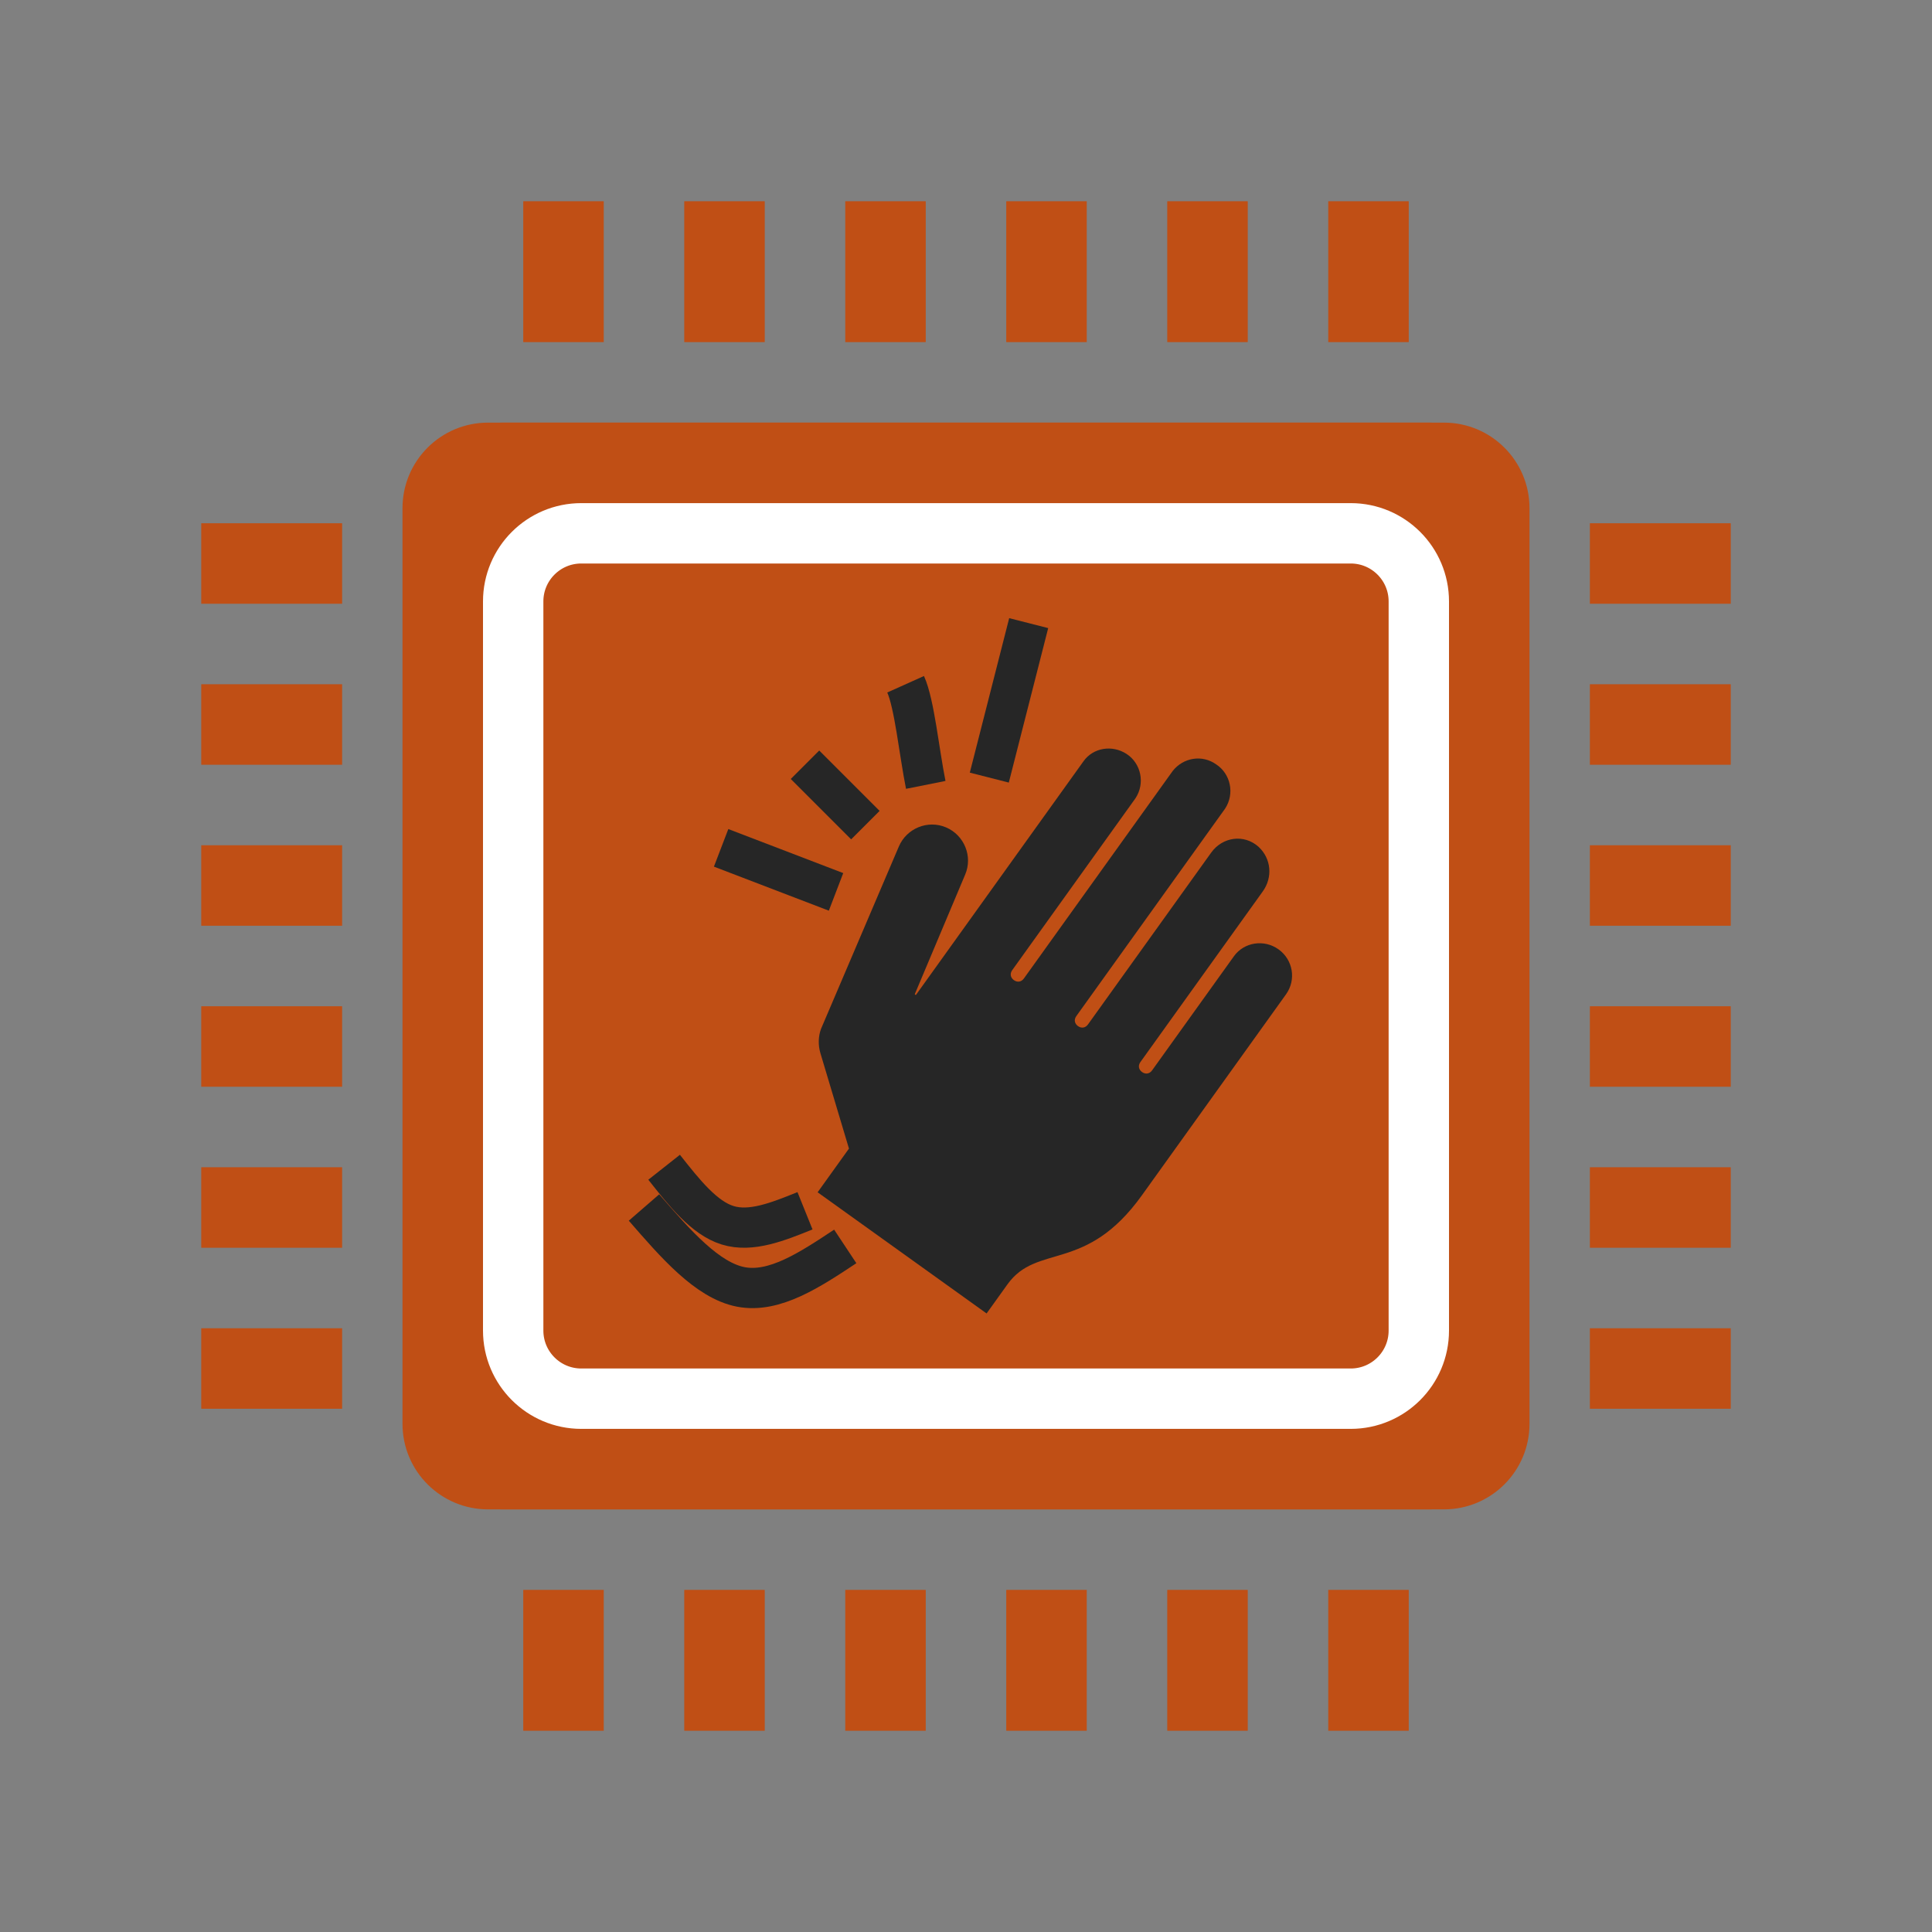
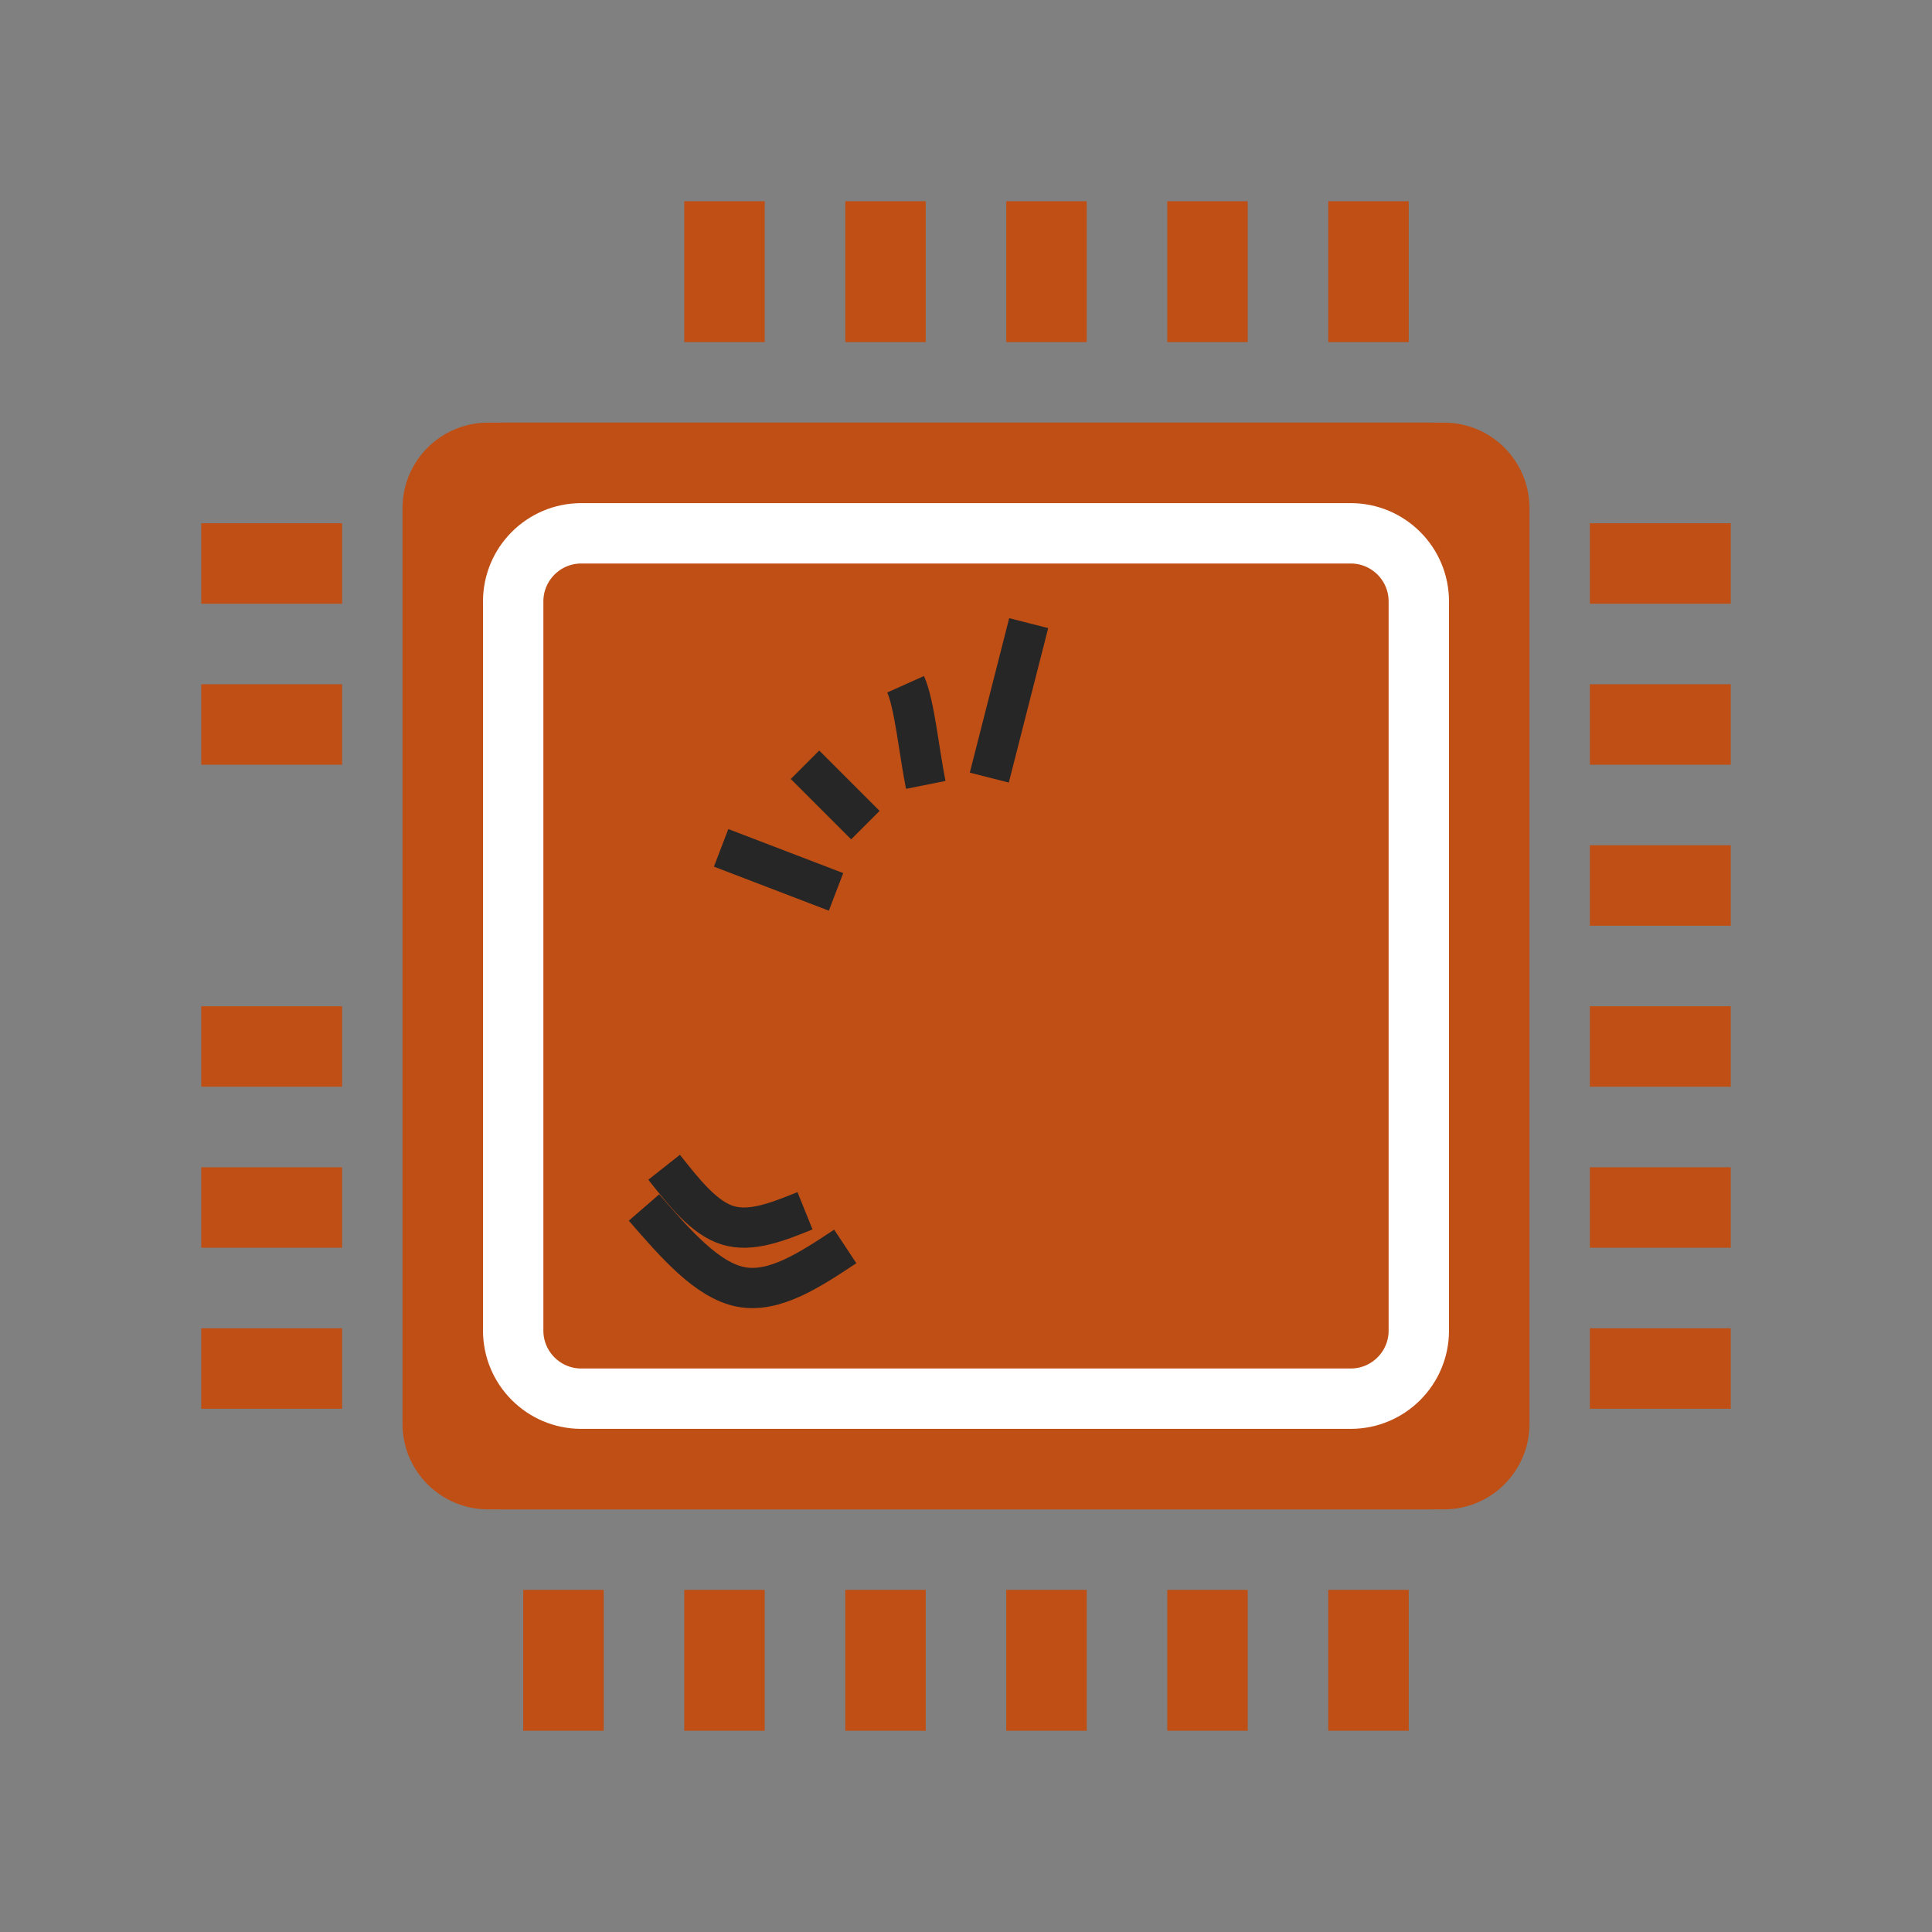
<svg xmlns="http://www.w3.org/2000/svg" width="96" height="96" overflow="hidden">
  <rect width="100%" height="100%" fill="#808080" stroke="none" />
  <defs>
    <clipPath id="clip0">
-       <path d="M47.606 25.672 75.384 45.596 55.459 73.374 27.682 53.449Z" fill-rule="evenodd" clip-rule="evenodd" />
-     </clipPath>
+       </clipPath>
    <clipPath id="clip1">
      <path d="M47.606 25.672 75.384 45.596 55.459 73.374 27.682 53.449Z" fill-rule="evenodd" clip-rule="evenodd" />
    </clipPath>
    <clipPath id="clip2">
      <path d="M47.606 25.672 75.384 45.596 55.459 73.374 27.682 53.449Z" fill-rule="evenodd" clip-rule="evenodd" />
    </clipPath>
  </defs>
  <g>
    <path d="M0 0 96 0 96 96 0 96Z" fill="#FFFFFF" fill-rule="evenodd" fill-opacity="0" />
    <path d="M10 34 17 34 17 38 10 38Z" fill="#C04F15" />
    <path d="M10 26 17 26 17 30 10 30Z" fill="#C04F15" />
-     <path d="M10 42 17 42 17 46 10 46Z" fill="#C04F15" />
    <path d="M10 66 17 66 17 70 10 70Z" fill="#C04F15" />
    <path d="M10 58 17 58 17 62 10 62Z" fill="#C04F15" />
    <path d="M10 50 17 50 17 54 10 54Z" fill="#C04F15" />
    <path d="M79 58 86 58 86 62 79 62Z" fill="#C04F15" />
    <path d="M79 66 86 66 86 70 79 70Z" fill="#C04F15" />
    <path d="M79 50 86 50 86 54 79 54Z" fill="#C04F15" />
    <path d="M79 26 86 26 86 30 79 30Z" fill="#C04F15" />
    <path d="M79 42 86 42 86 46 79 46Z" fill="#C04F15" />
    <path d="M79 34 86 34 86 38 79 38Z" fill="#C04F15" />
    <path d="M50 10 54 10 54 17 50 17Z" fill="#C04F15" />
    <path d="M66 10 70 10 70 17 66 17Z" fill="#C04F15" />
    <path d="M58 10 62 10 62 17 58 17Z" fill="#C04F15" />
    <path d="M42 10 46 10 46 17 42 17Z" fill="#C04F15" />
-     <path d="M26 10 30 10 30 17 26 17Z" fill="#C04F15" />
    <path d="M34 10 38 10 38 17 34 17Z" fill="#C04F15" />
    <path d="M34 79 38 79 38 86 34 86Z" fill="#C04F15" />
    <path d="M26 79 30 79 30 86 26 86Z" fill="#C04F15" />
    <path d="M42 79 46 79 46 86 42 86Z" fill="#C04F15" />
    <path d="M50 79 54 79 54 86 50 86Z" fill="#C04F15" />
    <path d="M58 79 62 79 62 86 58 86Z" fill="#C04F15" />
    <path d="M66 79 70 79 70 86 66 86Z" fill="#C04F15" />
    <path d="M35 35 61 35 61 61 35 61Z" fill="#C04F15" />
    <path d="M71 21 25 21C22.791 21 21 22.791 21 25L21 71C21 73.209 22.791 75 25 75L71 75C73.209 75 75 73.209 75 71L75 25C75 22.791 73.209 21 71 21ZM65 65 31 65 31 31 65 31Z" fill="#C04F15" />
    <path d="M20 25.25C20 22.903 21.903 21 24.25 21L71.75 21C74.097 21 76 22.903 76 25.25L76 70.75C76 73.097 74.097 75 71.75 75L24.25 75C21.903 75 20 73.097 20 70.75Z" fill="#C04F15" fill-rule="evenodd" />
    <g clip-path="url(#clip0)">
      <g clip-path="url(#clip1)">
        <g clip-path="url(#clip2)">
          <path d="M25.46 8.19C24.57 8.19 23.858 8.902 23.858 9.757 23.858 9.757 23.858 9.757 23.858 9.757L23.858 16.736C23.858 16.95 23.715 17.092 23.502 17.092 23.288 17.092 23.146 16.95 23.146 16.736L23.146 6.303C23.146 5.448 22.54 4.736 21.686 4.629 20.724 4.522 19.941 5.27 19.941 6.232L19.941 16.736C19.941 16.95 19.798 17.092 19.585 17.092 19.371 17.092 19.229 16.95 19.229 16.736L19.229 4.059 19.229 4.059C19.193 3.169 18.445 2.493 17.591 2.528 16.736 2.528 16.059 3.205 16.024 4.059L16.024 4.059 16.024 16.736C16.024 16.95 15.882 17.092 15.668 17.092 15.454 17.092 15.312 16.95 15.312 16.736L15.312 6.232C15.276 5.341 14.528 4.665 13.674 4.7 12.819 4.736 12.143 5.413 12.143 6.232L12.143 20.511C12.143 20.546 12.071 20.546 12.071 20.511L10.647 14.243C10.433 13.282 9.472 12.677 8.51 12.89 7.549 13.104 6.944 14.065 7.157 15.027L9.294 24.641C9.401 25.033 9.65 25.389 9.97 25.638L13.887 28.665 13.887 31.336 24.214 31.336 24.214 29.555C24.214 27.027 27.063 26.849 27.063 22.077L27.063 9.792C27.063 8.902 26.35 8.19 25.46 8.19 25.46 8.19 25.46 8.19 25.46 8.19L25.46 8.19Z" fill="#262626" transform="matrix(0.813 0.583 -0.583 0.813 47.606 25.672)" />
        </g>
      </g>
    </g>
    <path d="M41.542 44.317 35.832 42.129" stroke="#262626" stroke-width="2" stroke-miterlimit="8" fill="none" fill-rule="evenodd" />
    <path d="M49.158 38.639 51.115 30.963" stroke="#262626" stroke-width="2" stroke-miterlimit="8" fill="none" fill-rule="evenodd" />
    <path d="M43 41 40 38" stroke="#262626" stroke-width="2" stroke-miterlimit="8" fill="none" fill-rule="evenodd" />
    <path d="M46 39C45.667 37.333 45.438 34.975 45 34" stroke="#262626" stroke-width="2" stroke-miterlimit="8" fill="none" fill-rule="evenodd" />
    <path d="M33 58C33.995 59.261 34.989 60.523 36.156 60.883 37.322 61.244 38.661 60.703 40 60.163" stroke="#262626" stroke-width="2" stroke-miterlimit="8" fill="none" fill-rule="evenodd" />
    <path d="M32 60C33.572 61.812 35.144 63.623 36.81 63.946 38.477 64.268 40.238 63.101 42 61.934" stroke="#262626" stroke-width="2" stroke-miterlimit="8" fill="none" fill-rule="evenodd" />
    <path d="M25.5 29.885C25.5 28.015 27.015 26.5 28.885 26.5L67.115 26.5C68.985 26.5 70.5 28.015 70.5 29.885L70.5 66.115C70.5 67.985 68.985 69.5 67.115 69.5L28.885 69.5C27.015 69.5 25.5 67.985 25.5 66.115Z" stroke="#FFFFFF" stroke-width="3" stroke-miterlimit="8" fill="none" fill-rule="evenodd" />
  </g>
</svg>